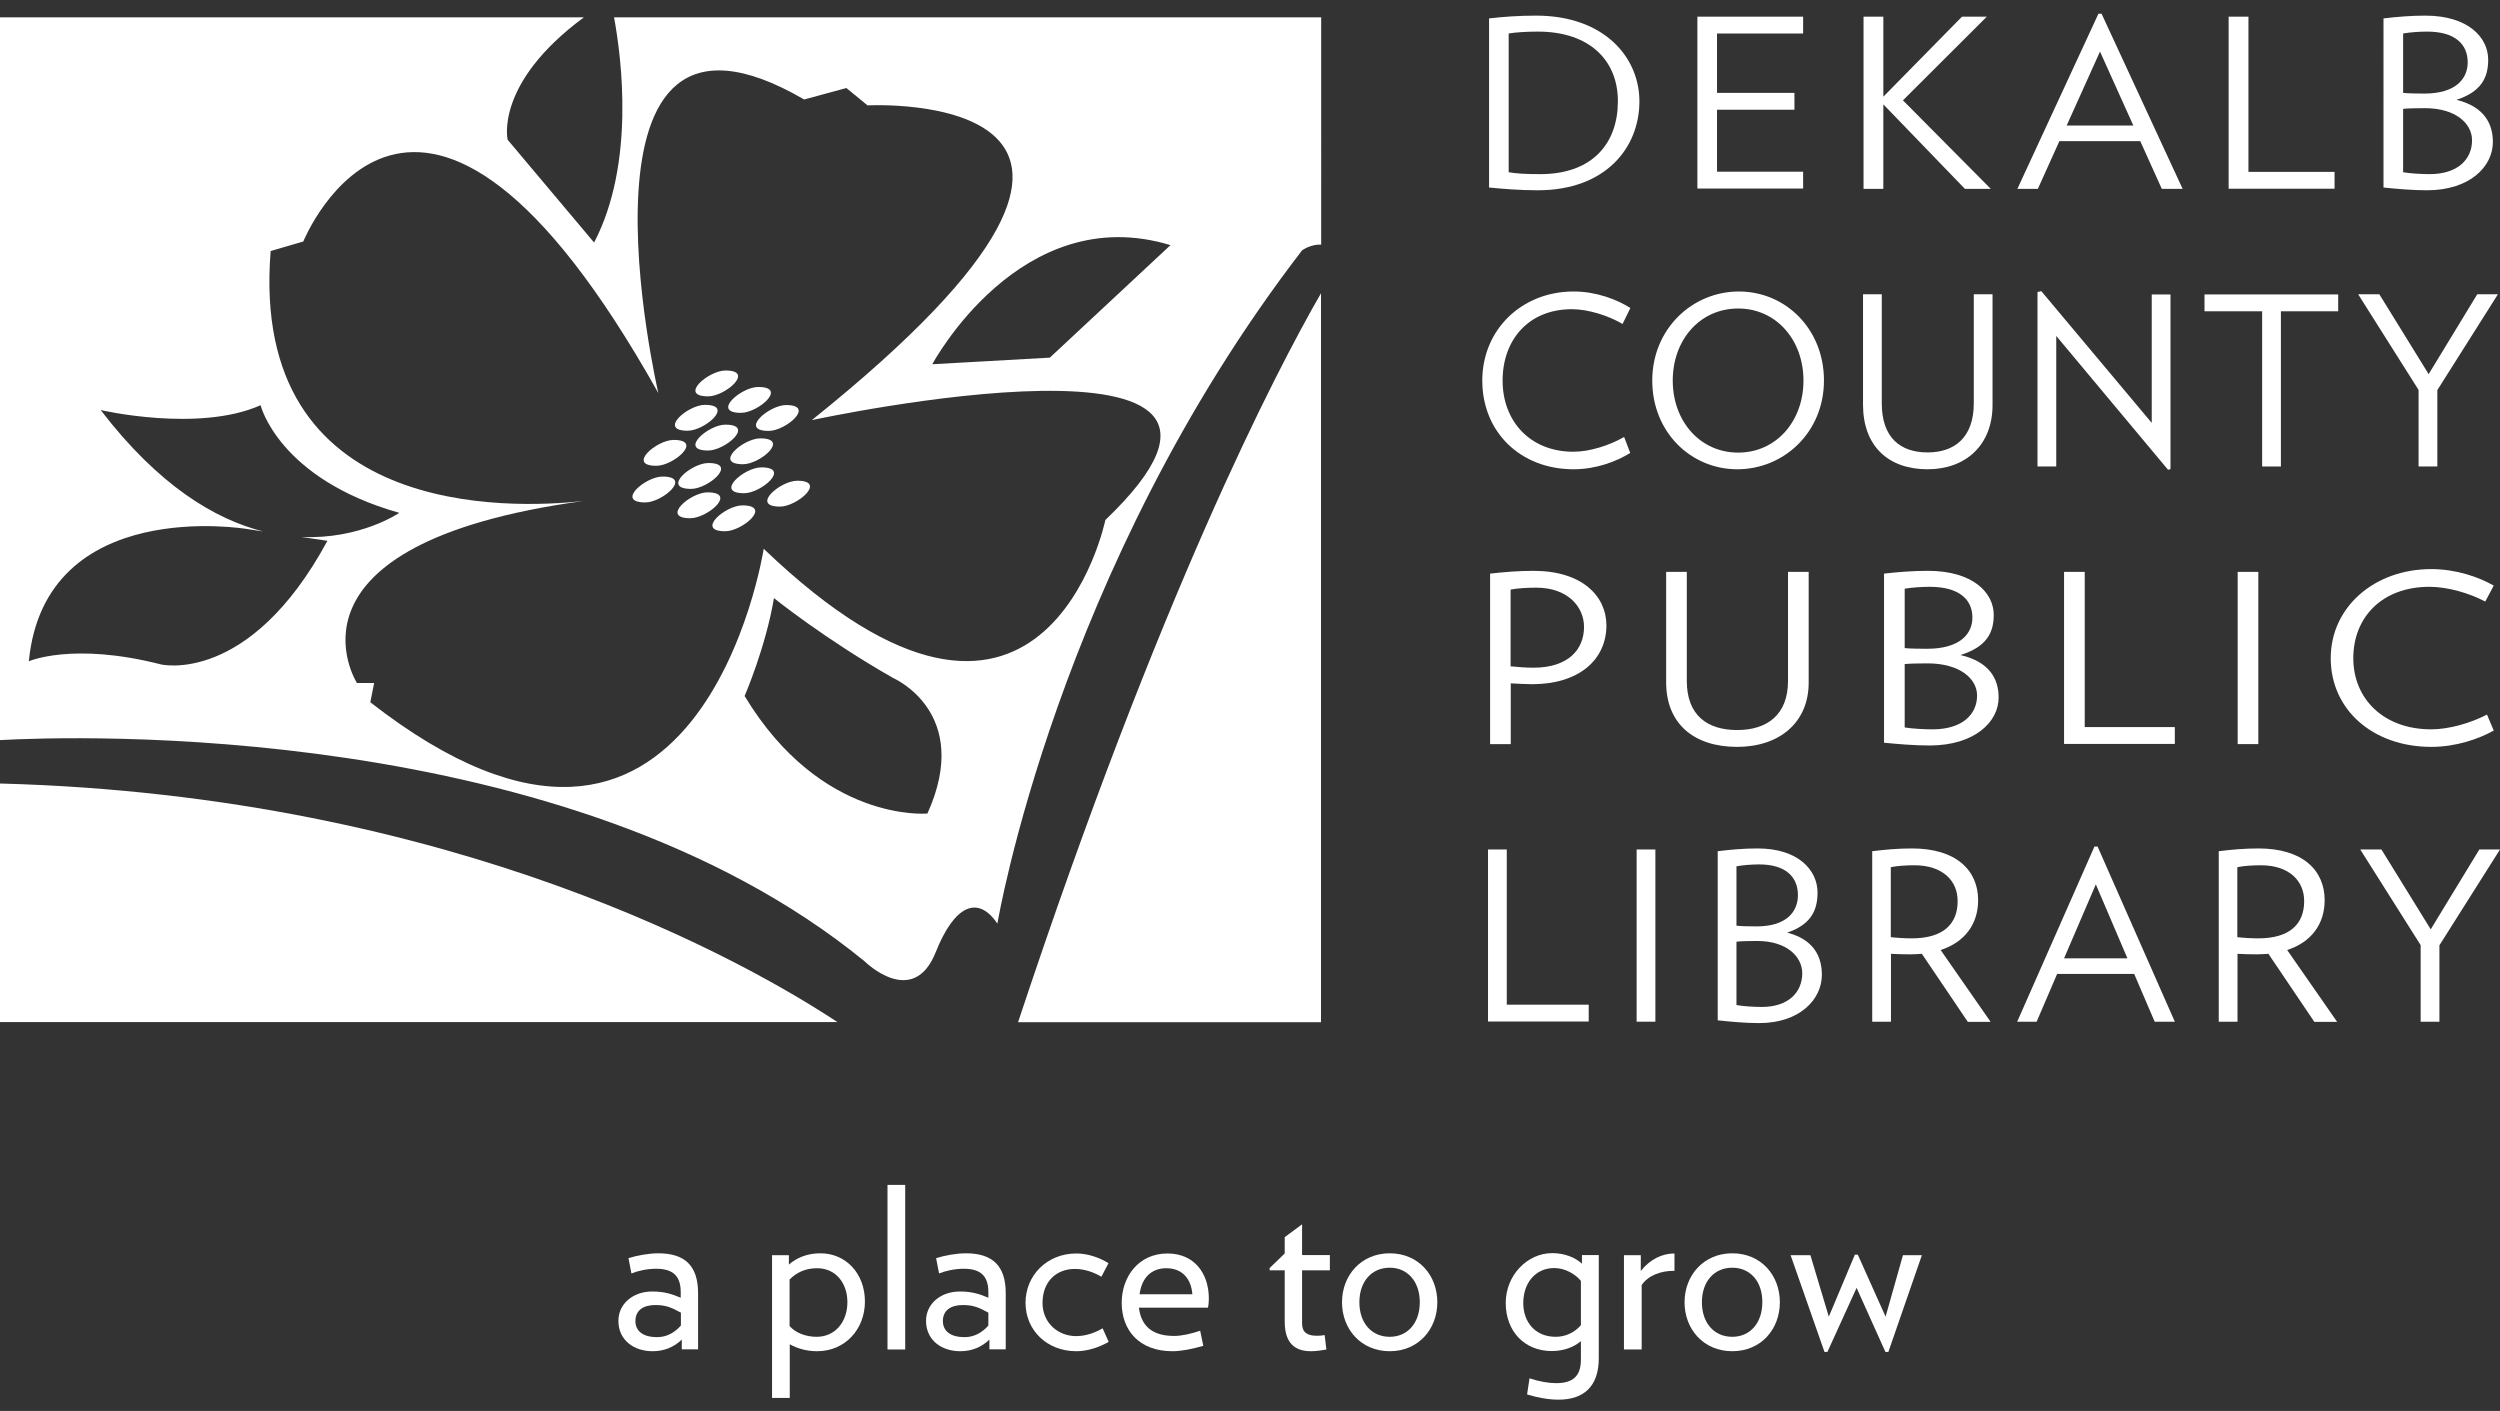
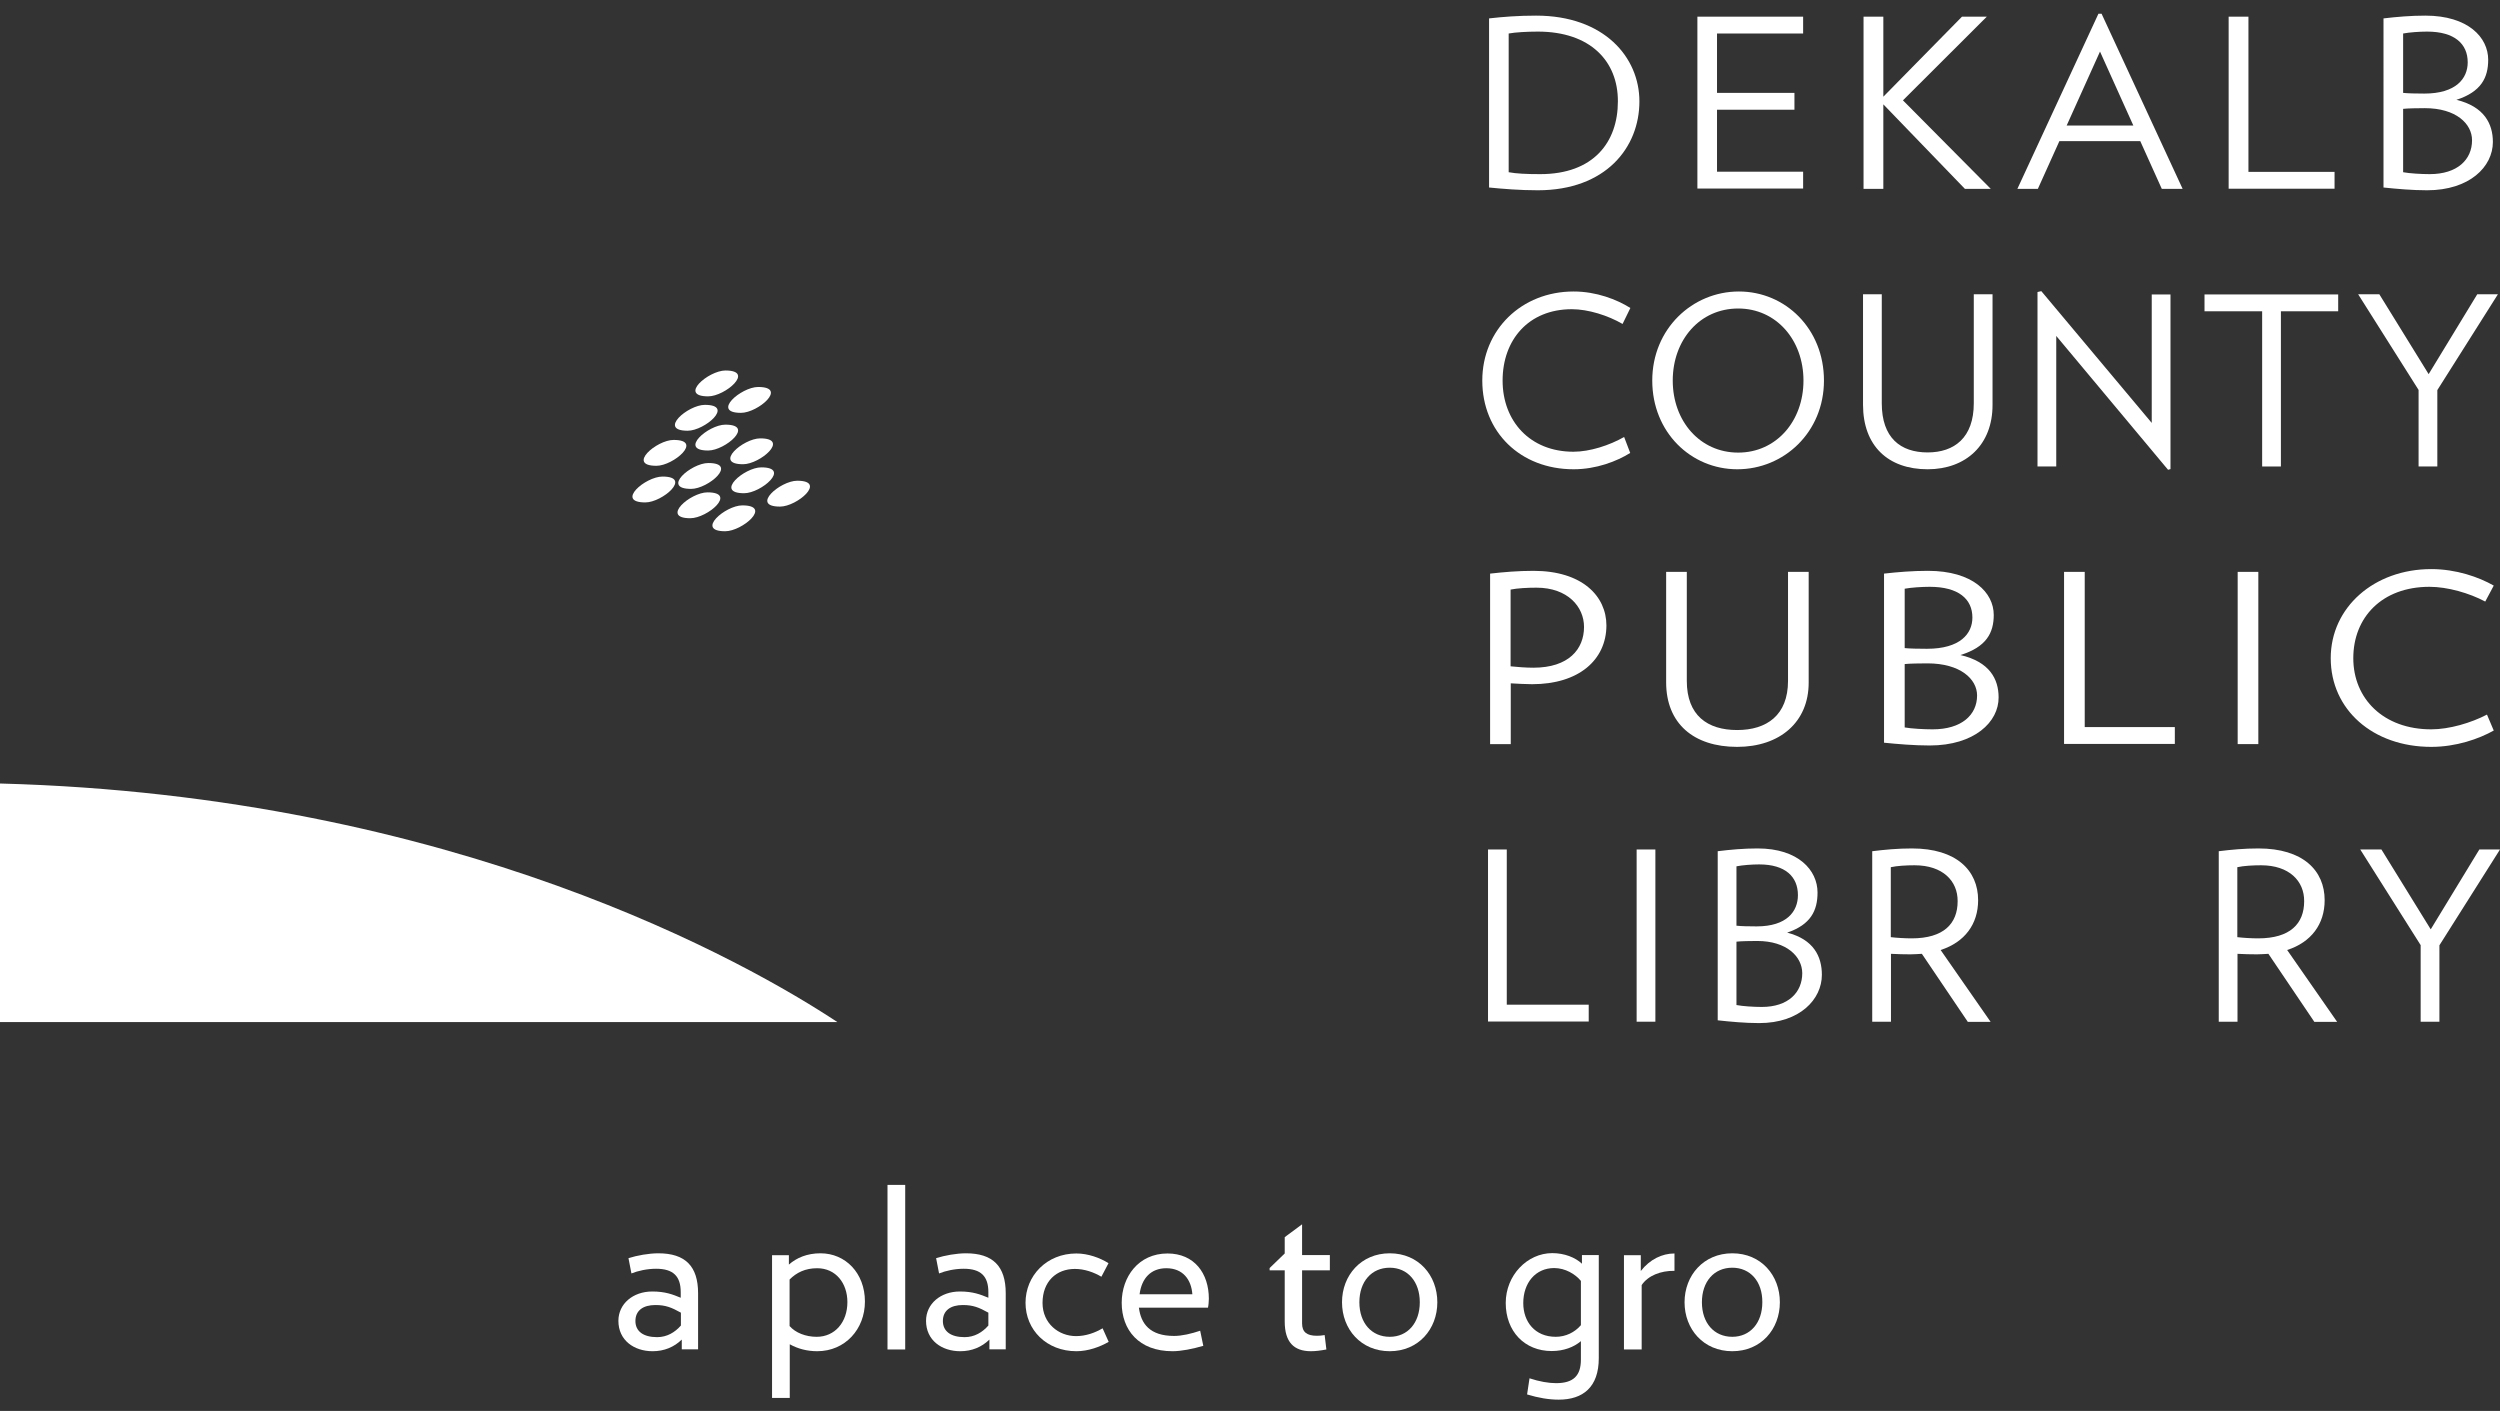
<svg xmlns="http://www.w3.org/2000/svg" version="1.1" id="Layer_1" x="0px" y="0px" viewBox="0 0 144 81.27" style="enable-background:new 0 0 144 81.27;" xml:space="preserve">
  <rect x="0" y="0" width="144" height="81.27" fill="#333333" stroke="none" />
  <style type="text/css">
	.st0{fill:#FFFFFF;}
</style>
  <g>
    <g>
      <path class="st0" d="M88.58,10.96c-1.05,0-2-0.08-2.81-0.16V1.06c0.8-0.09,1.66-0.16,2.71-0.16c3.91,0,5.95,2.39,5.95,4.94    C94.43,8.5,92.49,10.96,88.58,10.96z M88.58,1.82c-0.62,0-1.31,0.04-1.68,0.11v7.99c0.44,0.08,0.99,0.11,1.82,0.11    c3.07,0,4.47-1.84,4.47-4.19C93.2,3.53,91.61,1.82,88.58,1.82z" />
      <path class="st0" d="M97.77,10.88V0.96h6.09v0.97h-4.96v3.42h4.46v0.97h-4.46v3.57h4.96v0.97H97.77z" />
      <path class="st0" d="M113.18,10.88l-4.7-4.87v4.87h-1.14V0.96h1.14v4.61l4.53-4.61h1.43l-4.83,4.82l5.06,5.1H113.18z" />
      <path class="st0" d="M124.52,10.88l-1.24-2.75h-4.66l-1.24,2.75h-1.18l4.67-10.09h0.18l4.67,10.09H124.52z M120.96,2.97    l-1.92,4.26h3.84L120.96,2.97z" />
      <path class="st0" d="M128.37,10.88V0.96h1.14v8.94h4.96v0.97H128.37z" />
      <path class="st0" d="M139.8,10.96c-0.85,0-1.75-0.08-2.51-0.16V1.06c0.77-0.09,1.56-0.16,2.41-0.16c2.47,0,3.62,1.26,3.62,2.54    c0,1.04-0.41,1.85-1.83,2.31c1.6,0.39,2.1,1.38,2.1,2.43C143.59,9.6,142.25,10.96,139.8,10.96z M139.8,1.82    c-0.43,0-1.01,0.04-1.38,0.11v3.42c0.26,0.03,0.78,0.04,1.22,0.04c1.83,0,2.5-0.87,2.5-1.8C142.14,2.53,141.39,1.82,139.8,1.82z     M139.67,6.23c-0.37,0-1.01,0.01-1.25,0.04v3.65c0.37,0.07,1.05,0.11,1.53,0.11c1.6,0,2.44-0.84,2.44-1.95    C142.39,7.13,141.47,6.23,139.67,6.23z" />
      <path class="st0" d="M90.64,27.03c-3.06,0-5.26-2.14-5.26-5.11c0-2.92,2.26-5.13,5.26-5.13c1.31,0,2.49,0.46,3.27,0.95l-0.45,0.92    c-0.84-0.49-1.98-0.85-2.92-0.85c-2.5,0-3.99,1.77-3.99,4.11c0,2.34,1.58,4.1,4.08,4.1c0.95,0,2.08-0.37,2.92-0.85l0.35,0.92    C93.13,26.57,91.95,27.03,90.64,27.03z" />
      <path class="st0" d="M100.07,27.03c-2.68,0-4.9-2.14-4.9-5.11c0-2.98,2.31-5.13,4.99-5.13c2.68,0,4.9,2.15,4.9,5.13    C105.06,24.9,102.75,27.03,100.07,27.03z M100.12,17.77c-2.21,0-3.77,1.81-3.77,4.15c0,2.34,1.57,4.15,3.77,4.15    c2.19,0,3.76-1.81,3.76-4.15C103.88,19.58,102.31,17.77,100.12,17.77z" />
      <path class="st0" d="M111.03,27.03c-2.27,0-3.72-1.34-3.72-3.72v-6.36h1.08v6.28c0,1.99,1.08,2.83,2.64,2.83    c1.54,0,2.66-0.85,2.66-2.83v-6.28h1.08v6.36C114.78,25.61,113.25,27.03,111.03,27.03z" />
      <path class="st0" d="M124.88,27.06l-6.44-7.71v7.52h-1.08V16.82l0.22-0.05l6.36,7.59v-7.4h1.08v10.06L124.88,27.06z" />
      <path class="st0" d="M131.38,17.93v8.94h-1.08v-8.94h-3.32v-0.97h7.7v0.97H131.38z" />
      <path class="st0" d="M140.39,22.47v4.4h-1.08v-4.41l-3.48-5.51h1.22l2.84,4.6l2.8-4.6h1.19L140.39,22.47z" />
      <path class="st0" d="M88.25,39.41c-0.37,0-0.86-0.03-1.23-0.05v3.5h-1.19v-9.82c0.8-0.09,1.61-0.16,2.5-0.16    c2.81,0,4.2,1.46,4.2,3.15C92.52,38.02,90.93,39.41,88.25,39.41z M88.5,33.85c-0.51,0-1.1,0.03-1.49,0.11v4.42    c0.37,0.04,0.89,0.08,1.31,0.08c2.04,0,2.92-1.07,2.92-2.35C91.24,34.95,90.3,33.85,88.5,33.85z" />
      <path class="st0" d="M100.06,43.02c-2.5,0-4.09-1.34-4.09-3.72v-6.36h1.19v6.28c0,1.99,1.19,2.83,2.9,2.83    c1.7,0,2.93-0.85,2.93-2.83v-6.28h1.19v6.36C104.19,41.6,102.51,43.02,100.06,43.02z" />
      <path class="st0" d="M111.15,42.94c-0.89,0-1.83-0.08-2.63-0.16v-9.74c0.8-0.09,1.64-0.16,2.53-0.16c2.59,0,3.79,1.26,3.79,2.54    c0,1.04-0.43,1.85-1.92,2.31c1.68,0.39,2.2,1.38,2.2,2.44C115.13,41.58,113.73,42.94,111.15,42.94z M111.15,33.8    c-0.45,0-1.06,0.04-1.44,0.11v3.42c0.27,0.03,0.82,0.04,1.28,0.04c1.92,0,2.62-0.87,2.62-1.8    C113.61,34.51,112.82,33.8,111.15,33.8z M111.02,38.21c-0.39,0-1.06,0.01-1.31,0.04v3.65c0.39,0.07,1.1,0.11,1.61,0.11    c1.68,0,2.56-0.84,2.56-1.95C113.88,39.11,112.91,38.21,111.02,38.21z" />
      <path class="st0" d="M118.89,42.86v-9.92h1.19v8.94h5.19v0.97H118.89z" />
      <path class="st0" d="M128.89,42.86v-9.92h1.19v9.92H128.89z" />
      <path class="st0" d="M140.04,43.02c-3.36,0-5.79-2.14-5.79-5.11c0-2.92,2.49-5.13,5.79-5.13c1.44,0,2.74,0.46,3.6,0.95l-0.49,0.92    c-0.92-0.49-2.17-0.85-3.21-0.85c-2.75,0-4.39,1.77-4.39,4.11c0,2.34,1.74,4.1,4.49,4.1c1.04,0,2.29-0.37,3.21-0.85l0.39,0.92    C142.78,42.56,141.48,43.02,140.04,43.02z" />
      <path class="st0" d="M85.71,58.85v-9.92h1.08v8.94h4.72v0.97H85.71z" />
      <path class="st0" d="M94.27,58.85v-9.92h1.08v9.92H94.27z" />
      <path class="st0" d="M101.33,58.93c-0.81,0-1.66-0.08-2.39-0.16v-9.74c0.73-0.09,1.49-0.16,2.3-0.16c2.35,0,3.45,1.26,3.45,2.54    c0,1.04-0.39,1.85-1.75,2.31c1.53,0.39,2,1.38,2,2.43C104.94,57.56,103.67,58.93,101.33,58.93z M101.33,49.79    c-0.41,0-0.96,0.04-1.31,0.11v3.42c0.24,0.03,0.74,0.04,1.16,0.04c1.75,0,2.38-0.87,2.38-1.8    C103.56,50.5,102.84,49.79,101.33,49.79z M101.21,54.2c-0.35,0-0.96,0.01-1.19,0.04v3.65c0.35,0.07,1,0.11,1.46,0.11    c1.53,0,2.33-0.84,2.33-1.95C103.8,55.1,102.92,54.2,101.21,54.2z" />
      <path class="st0" d="M113.34,58.85l-2.64-3.91c-0.22,0.01-0.43,0.03-0.66,0.03c-0.32,0-0.8-0.01-1.12-0.03v3.91h-1.08v-9.82    c0.73-0.09,1.46-0.16,2.29-0.16c2.56,0,3.81,1.27,3.81,2.98c0,1.38-0.77,2.42-2.16,2.87l2.88,4.14H113.34z M110.28,49.84    c-0.46,0-1.01,0.03-1.37,0.11v4.03c0.32,0.04,0.82,0.07,1.2,0.07c1.85,0,2.65-0.85,2.65-2.14    C112.77,50.75,111.91,49.84,110.28,49.84z" />
-       <path class="st0" d="M124.11,58.85l-1.18-2.75h-4.44l-1.18,2.75h-1.12l4.45-10.09h0.18l4.45,10.09H124.11z M120.72,50.94    l-1.83,4.26h3.65L120.72,50.94z" />
      <path class="st0" d="M133.3,58.85l-2.64-3.91c-0.22,0.01-0.43,0.03-0.66,0.03c-0.32,0-0.8-0.01-1.12-0.03v3.91h-1.08v-9.82    c0.73-0.09,1.46-0.16,2.29-0.16c2.56,0,3.81,1.27,3.81,2.98c0,1.38-0.77,2.42-2.16,2.87l2.88,4.14H133.3z M130.24,49.84    c-0.46,0-1.01,0.03-1.37,0.11v4.03c0.32,0.04,0.82,0.07,1.2,0.07c1.85,0,2.65-0.85,2.65-2.14    C132.73,50.75,131.86,49.84,130.24,49.84z" />
      <path class="st0" d="M140.51,54.45v4.4h-1.08v-4.41l-3.48-5.51h1.22l2.84,4.6l2.8-4.6H144L140.51,54.45z" />
    </g>
    <g>
      <g>
-         <path class="st0" d="M49.81,55.38c0,0,2.78,2.75,4.09-0.54c1.04-2.62,2.39-3.35,3.55-1.64c0,0,3.41-20.4,17.55-38.78     c0,0,0.49-0.36,1.1-0.33V1H35.37c0.44,2.39,1.21,8.45-1.15,12.97l-4.98-5.92c0,0-0.77-3.24,4.39-7.05H0v41.63     C4.11,42.4,32.71,41.39,49.81,55.38z M53.42,46.86c0,0-6.11,0.56-10.53-6.77c0,0,1.22-2.82,1.69-5.64c0,0,2.91,2.35,6.86,4.6     C51.45,39.06,56.05,41.03,53.42,46.86z M67.42,14.12l-6.95,6.48l-6.77,0.38C53.7,20.98,58.77,11.49,67.42,14.12z M15.59,14.46     l1.88-0.55c0,0,6.52-16.14,20.45,8.73c0,0-5.86-25.2,8.4-16.91l2.43-0.66l1.22,1c0,0,20.78-1.11-3.21,18.13     c0,0,29.63-6.41,16.91,5.75c0,0-3.54,17.13-19.68,1.66c0,0-3.65,23.66-22.66,8.84l0.22-1.11h-0.99c0,0-5.1-7.99,13.02-10.48     C29.49,29.31,14.34,29.96,15.59,14.46z M1.66,38.09c0.94-9.58,12.56-7.62,12.56-7.62l0.93,0.14c-2.76-0.7-6.01-2.63-9.35-6.99     c0,0,5.64,1.31,9.21-0.28c0,0,1.03,4.23,7.99,6.2c0,0-2.24,1.54-5.64,1.39l1.5,0.22c-4.51,8.34-9.59,7.12-9.59,7.12     C4.19,36.97,1.66,38.09,1.66,38.09z" />
        <path class="st0" d="M0,58.87h48.23C43.16,55.52,26.25,45.83,0,45.13V58.87z" />
-         <path class="st0" d="M76.09,16.89c-2.63,4.57-9.27,17.32-17.45,41.99h17.45V16.89z" />
        <path class="st0" d="M37.81,26.83c0.98,0,2.72-1.49,0.99-1.49C37.82,25.34,36.08,26.83,37.81,26.83z" />
        <path class="st0" d="M42.8,26.74c0.98,0,2.72-1.49,0.99-1.49C42.81,25.25,41.07,26.74,42.8,26.74z" />
        <path class="st0" d="M41.78,24.46c-0.98,0-2.72,1.49-0.99,1.49C41.77,25.95,43.51,24.46,41.78,24.46z" />
        <path class="st0" d="M43.85,26.92c-0.98,0-2.72,1.49-0.99,1.49C43.84,28.41,45.58,26.92,43.85,26.92z" />
        <path class="st0" d="M39.61,24.81c0.98,0,2.72-1.49,0.99-1.49C39.62,23.32,37.88,24.81,39.61,24.81z" />
        <path class="st0" d="M42.68,23.78c0.98,0,2.72-1.49,0.99-1.49C42.69,22.29,40.95,23.78,42.68,23.78z" />
        <path class="st0" d="M39.81,28.16c0.98,0,2.72-1.49,0.99-1.49C39.81,26.67,38.07,28.16,39.81,28.16z" />
        <path class="st0" d="M40.75,28.36c-0.98,0-2.72,1.49-0.99,1.49C40.75,29.85,42.49,28.36,40.75,28.36z" />
        <path class="st0" d="M37.17,28.94c0.98,0,2.72-1.49,0.99-1.49C37.17,27.45,35.43,28.94,37.17,28.94z" />
-         <path class="st0" d="M44.28,24.82c0.98,0,2.72-1.49,0.99-1.49C44.29,23.34,42.55,24.82,44.28,24.82z" />
        <path class="st0" d="M42.76,29.11c-0.98,0-2.72,1.49-0.99,1.49C42.76,30.6,44.5,29.11,42.76,29.11z" />
        <path class="st0" d="M40.79,22.83c0.98,0,2.72-1.49,0.99-1.49C40.8,21.35,39.06,22.83,40.79,22.83z" />
        <path class="st0" d="M44.93,29.18c0.98,0,2.72-1.49,0.99-1.49C44.94,27.69,43.2,29.18,44.93,29.18z" />
      </g>
    </g>
    <g>
      <g>
        <path class="st0" d="M39.27,77.73v-0.57c-0.44,0.43-1.01,0.67-1.68,0.67c-1.07,0-1.97-0.63-1.97-1.75c0-0.98,0.84-1.69,1.95-1.69     c0.75,0,1.18,0.17,1.64,0.36v-0.32c0-0.92-0.43-1.35-1.42-1.35c-0.52,0-1.05,0.12-1.42,0.27l-0.17-0.88     c0.5-0.16,1.18-0.28,1.72-0.28c1.55,0,2.29,0.74,2.29,2.3v3.23H39.27z M39.22,75.61c-0.54-0.3-0.88-0.44-1.47-0.44     c-0.7,0-1.15,0.31-1.15,0.92c0,0.59,0.45,0.93,1.25,0.93c0.57,0,1.03-0.28,1.37-0.67V75.61z" />
        <path class="st0" d="M47.07,77.83c-0.58,0-1.11-0.14-1.58-0.4v3.09h-1.02V72.3h0.97v0.54c0.44-0.39,1.05-0.65,1.82-0.65     c1.44,0,2.56,1.14,2.56,2.78C49.82,76.56,48.68,77.83,47.07,77.83z M47.07,73.05c-0.69,0-1.19,0.25-1.59,0.65v2.68     c0.34,0.39,0.93,0.62,1.56,0.62c1.05,0,1.77-0.84,1.77-2C48.81,73.91,48.14,73.05,47.07,73.05z" />
        <path class="st0" d="M51.12,77.73v-9.48h1.02v9.48H51.12z" />
        <path class="st0" d="M56.99,77.73v-0.57c-0.44,0.43-1.01,0.67-1.68,0.67c-1.07,0-1.97-0.63-1.97-1.75c0-0.98,0.84-1.69,1.95-1.69     c0.75,0,1.18,0.17,1.64,0.36v-0.32c0-0.92-0.43-1.35-1.42-1.35c-0.52,0-1.05,0.12-1.42,0.27l-0.17-0.88     c0.5-0.16,1.18-0.28,1.72-0.28c1.55,0,2.29,0.74,2.29,2.3v3.23H56.99z M56.93,75.61c-0.54-0.3-0.88-0.44-1.47-0.44     c-0.7,0-1.15,0.31-1.15,0.92c0,0.59,0.45,0.93,1.25,0.93c0.57,0,1.03-0.28,1.37-0.67V75.61z" />
        <path class="st0" d="M62,77.83c-1.72,0-2.93-1.23-2.93-2.79c0-1.56,1.22-2.84,2.93-2.84c0.67,0,1.36,0.25,1.85,0.56l-0.41,0.78     c-0.44-0.26-0.97-0.45-1.53-0.45c-1.06,0-1.86,0.72-1.86,1.96c0,1.18,0.93,1.91,1.93,1.91c0.56,0,1.09-0.19,1.53-0.45l0.35,0.78     C63.36,77.58,62.68,77.83,62,77.83z" />
        <path class="st0" d="M69.58,75.32H65.6c0.12,0.93,0.63,1.63,2.03,1.63c0.45,0,1-0.13,1.5-0.3l0.18,0.87     c-0.62,0.18-1.27,0.31-1.77,0.31c-1.95,0-2.93-1.23-2.93-2.79c0-1.49,0.96-2.84,2.64-2.84c1.54,0,2.38,1.14,2.38,2.61     C69.62,74.99,69.62,75.13,69.58,75.32z M68.68,74.55c-0.06-0.84-0.54-1.5-1.5-1.5c-0.88,0-1.42,0.57-1.54,1.5H68.68z" />
        <path class="st0" d="M75,73.18v3.05c0,0.5,0.28,0.71,0.85,0.71c0.15,0,0.27-0.01,0.45-0.04l0.1,0.83     c-0.32,0.06-0.61,0.1-0.89,0.1c-0.98,0-1.51-0.52-1.51-1.71v-2.95h-0.87v-0.13l0.87-0.84v-0.94l1-0.74v1.77h1.6v0.88H75z" />
        <path class="st0" d="M80.05,77.83c-1.66,0-2.75-1.27-2.75-2.82c0-1.55,1.1-2.82,2.75-2.82c1.66,0,2.74,1.27,2.74,2.82     C82.79,76.56,81.7,77.83,80.05,77.83z M80.05,73.02c-1.05,0-1.75,0.8-1.75,1.99C78.3,76.2,79,77,80.05,77     c1.03,0,1.73-0.8,1.73-1.99C81.78,73.82,81.08,73.02,80.05,73.02z" />
        <path class="st0" d="M89.78,80.62c-0.56,0-1.16-0.1-1.82-0.3l0.14-0.93c0.57,0.19,1.11,0.28,1.53,0.28c1,0,1.43-0.43,1.43-1.36     v-1.06c-0.41,0.35-1,0.57-1.68,0.57c-1.57,0-2.65-1.14-2.65-2.77c0-1.59,1.24-2.87,2.68-2.87c0.7,0,1.33,0.25,1.71,0.61v-0.5     h0.97v5.94C92.09,79.9,91.18,80.62,89.78,80.62z M91.06,73.78c-0.32-0.39-0.9-0.74-1.54-0.74c-1.07,0-1.78,0.85-1.78,2.02     c0,1.07,0.67,1.94,1.87,1.94c0.57,0,1.09-0.25,1.45-0.67V73.78z" />
        <path class="st0" d="M94.56,74.02v3.71h-1.02V72.3h0.97v0.91c0.52-0.67,1.23-1.01,1.94-1.01v1     C95.66,73.19,94.93,73.47,94.56,74.02z" />
        <path class="st0" d="M99.78,77.83c-1.66,0-2.75-1.27-2.75-2.82c0-1.55,1.1-2.82,2.75-2.82c1.66,0,2.74,1.27,2.74,2.82     C102.52,76.56,101.44,77.83,99.78,77.83z M99.78,73.02c-1.05,0-1.75,0.8-1.75,1.99c0,1.19,0.7,1.99,1.75,1.99     c1.03,0,1.73-0.8,1.73-1.99C101.52,73.82,100.82,73.02,99.78,73.02z" />
-         <path class="st0" d="M108.77,77.87h-0.17l-1.66-3.69l-1.68,3.69h-0.17l-1.95-5.57h1.14l1.06,3.54l1.5-3.57h0.17l1.6,3.57l1-3.54     h1.09L108.77,77.87z" />
      </g>
    </g>
  </g>
</svg>